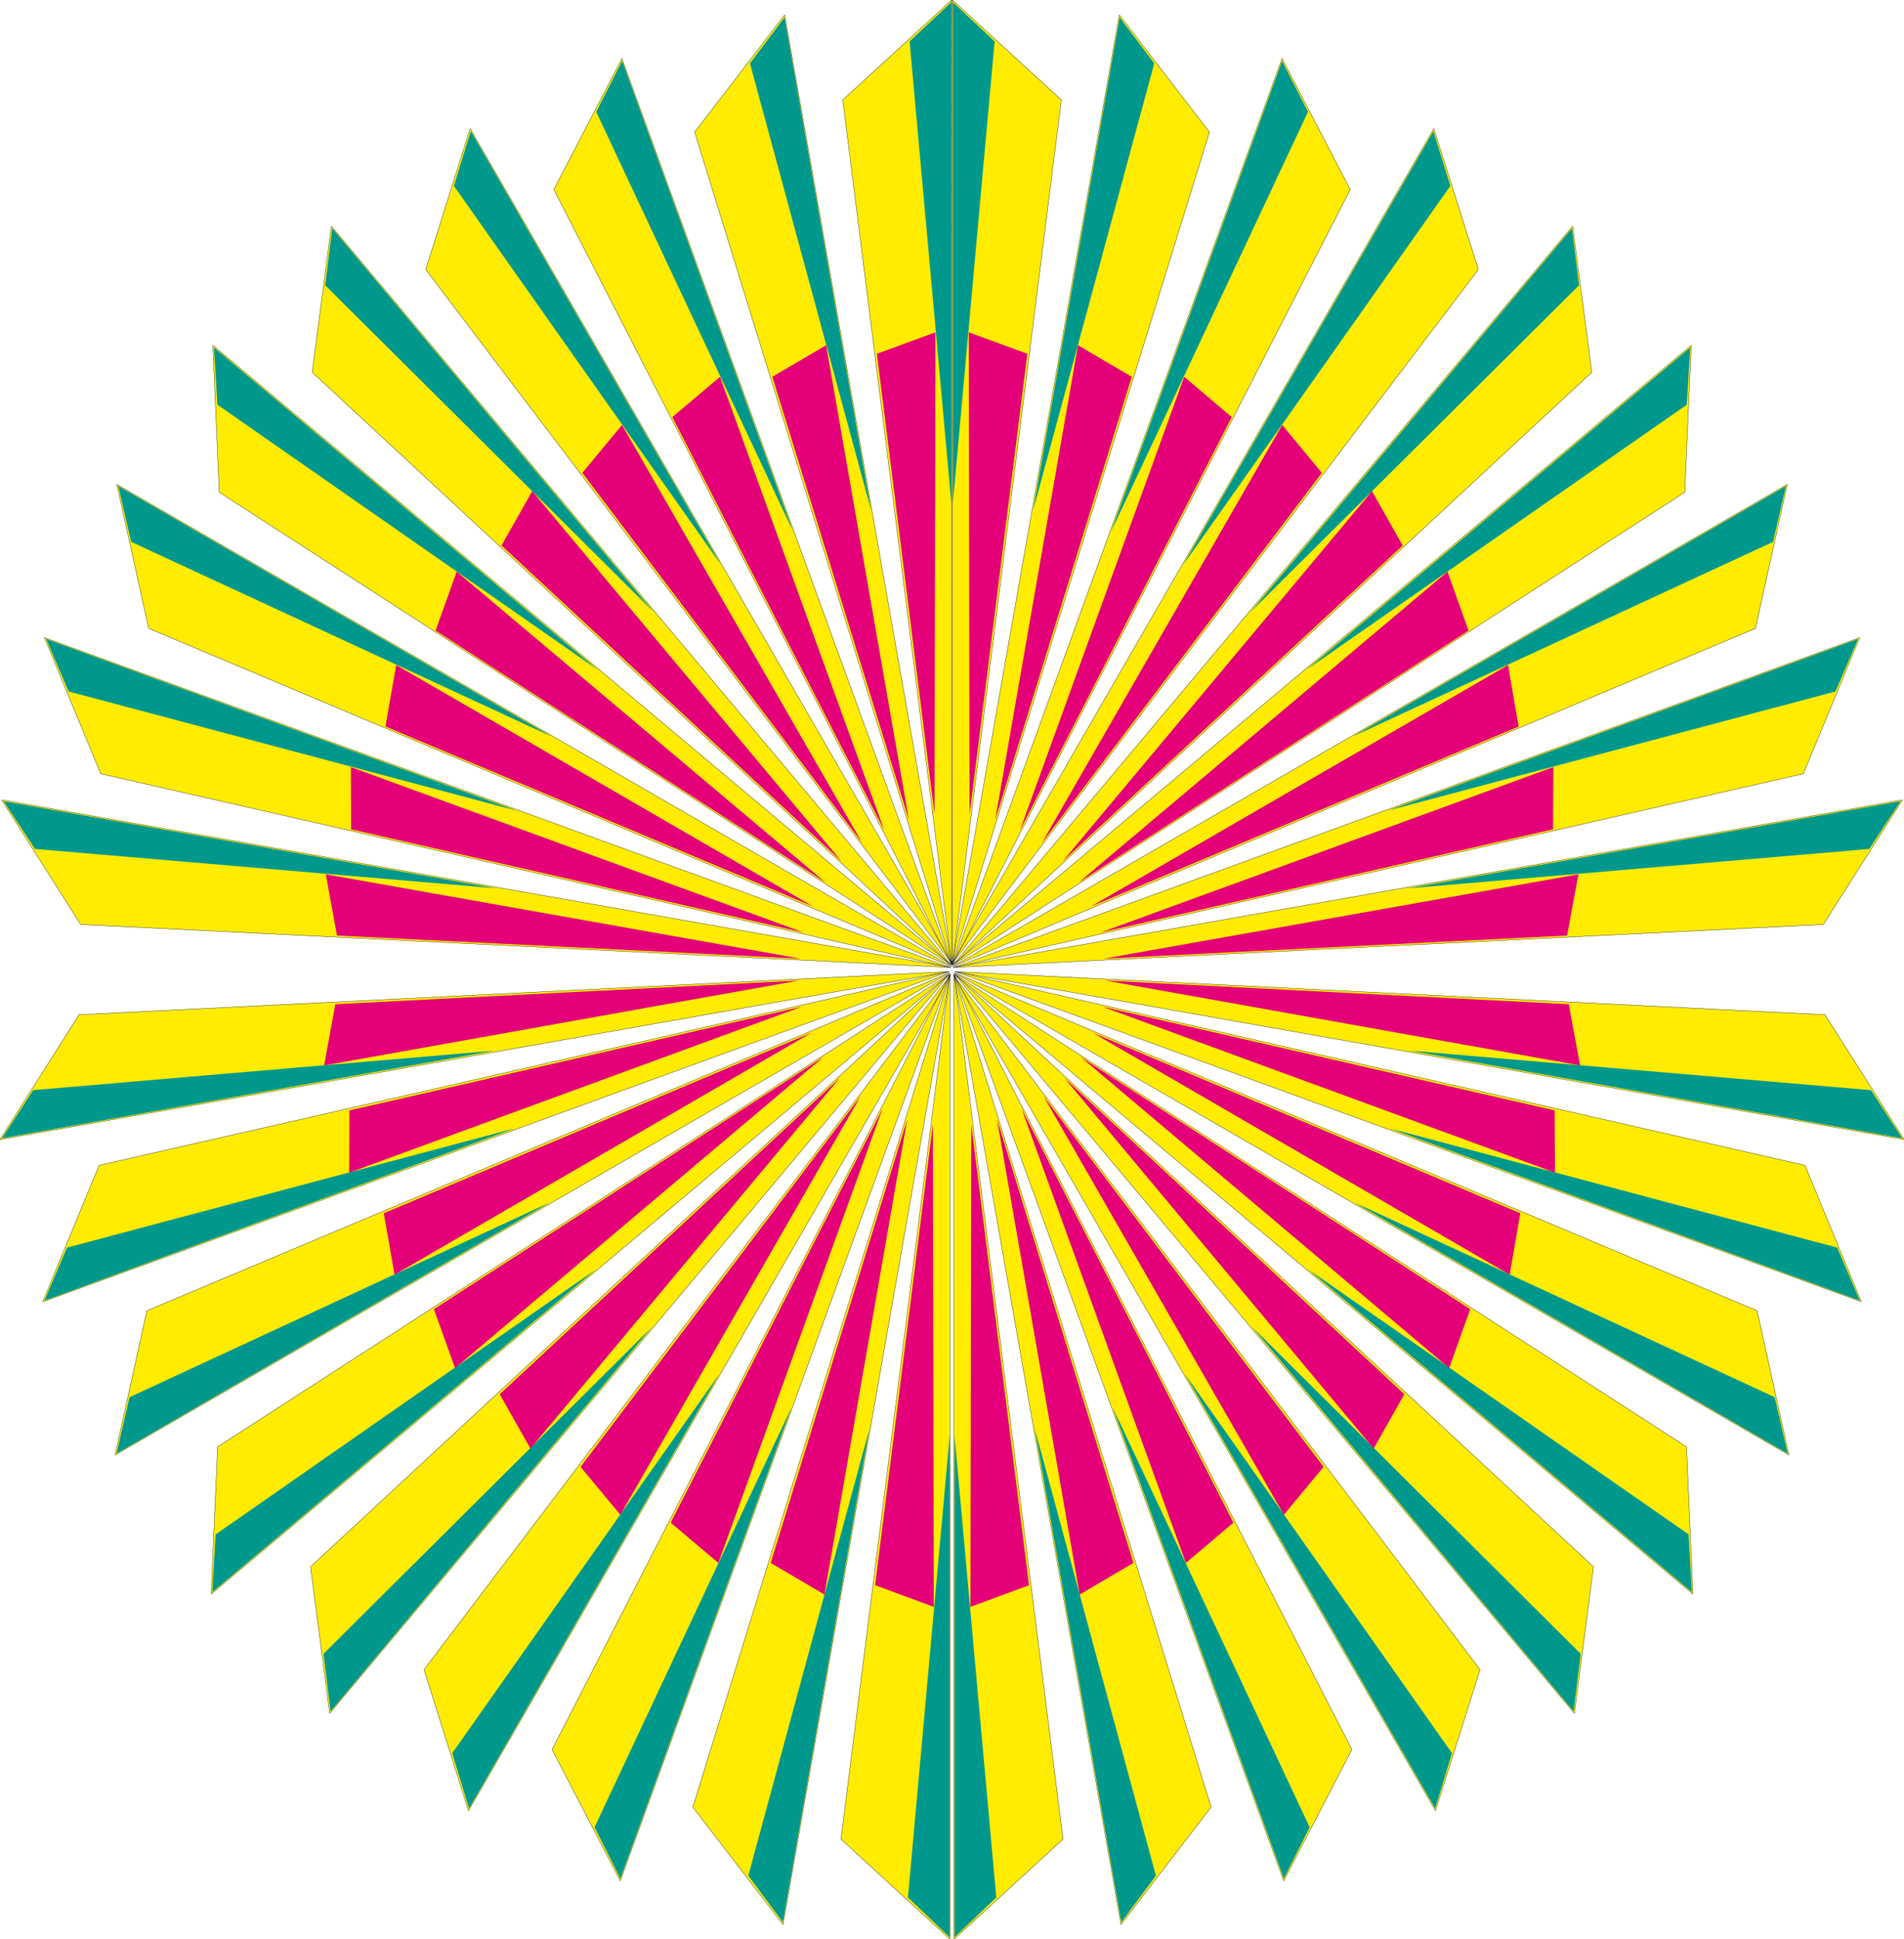
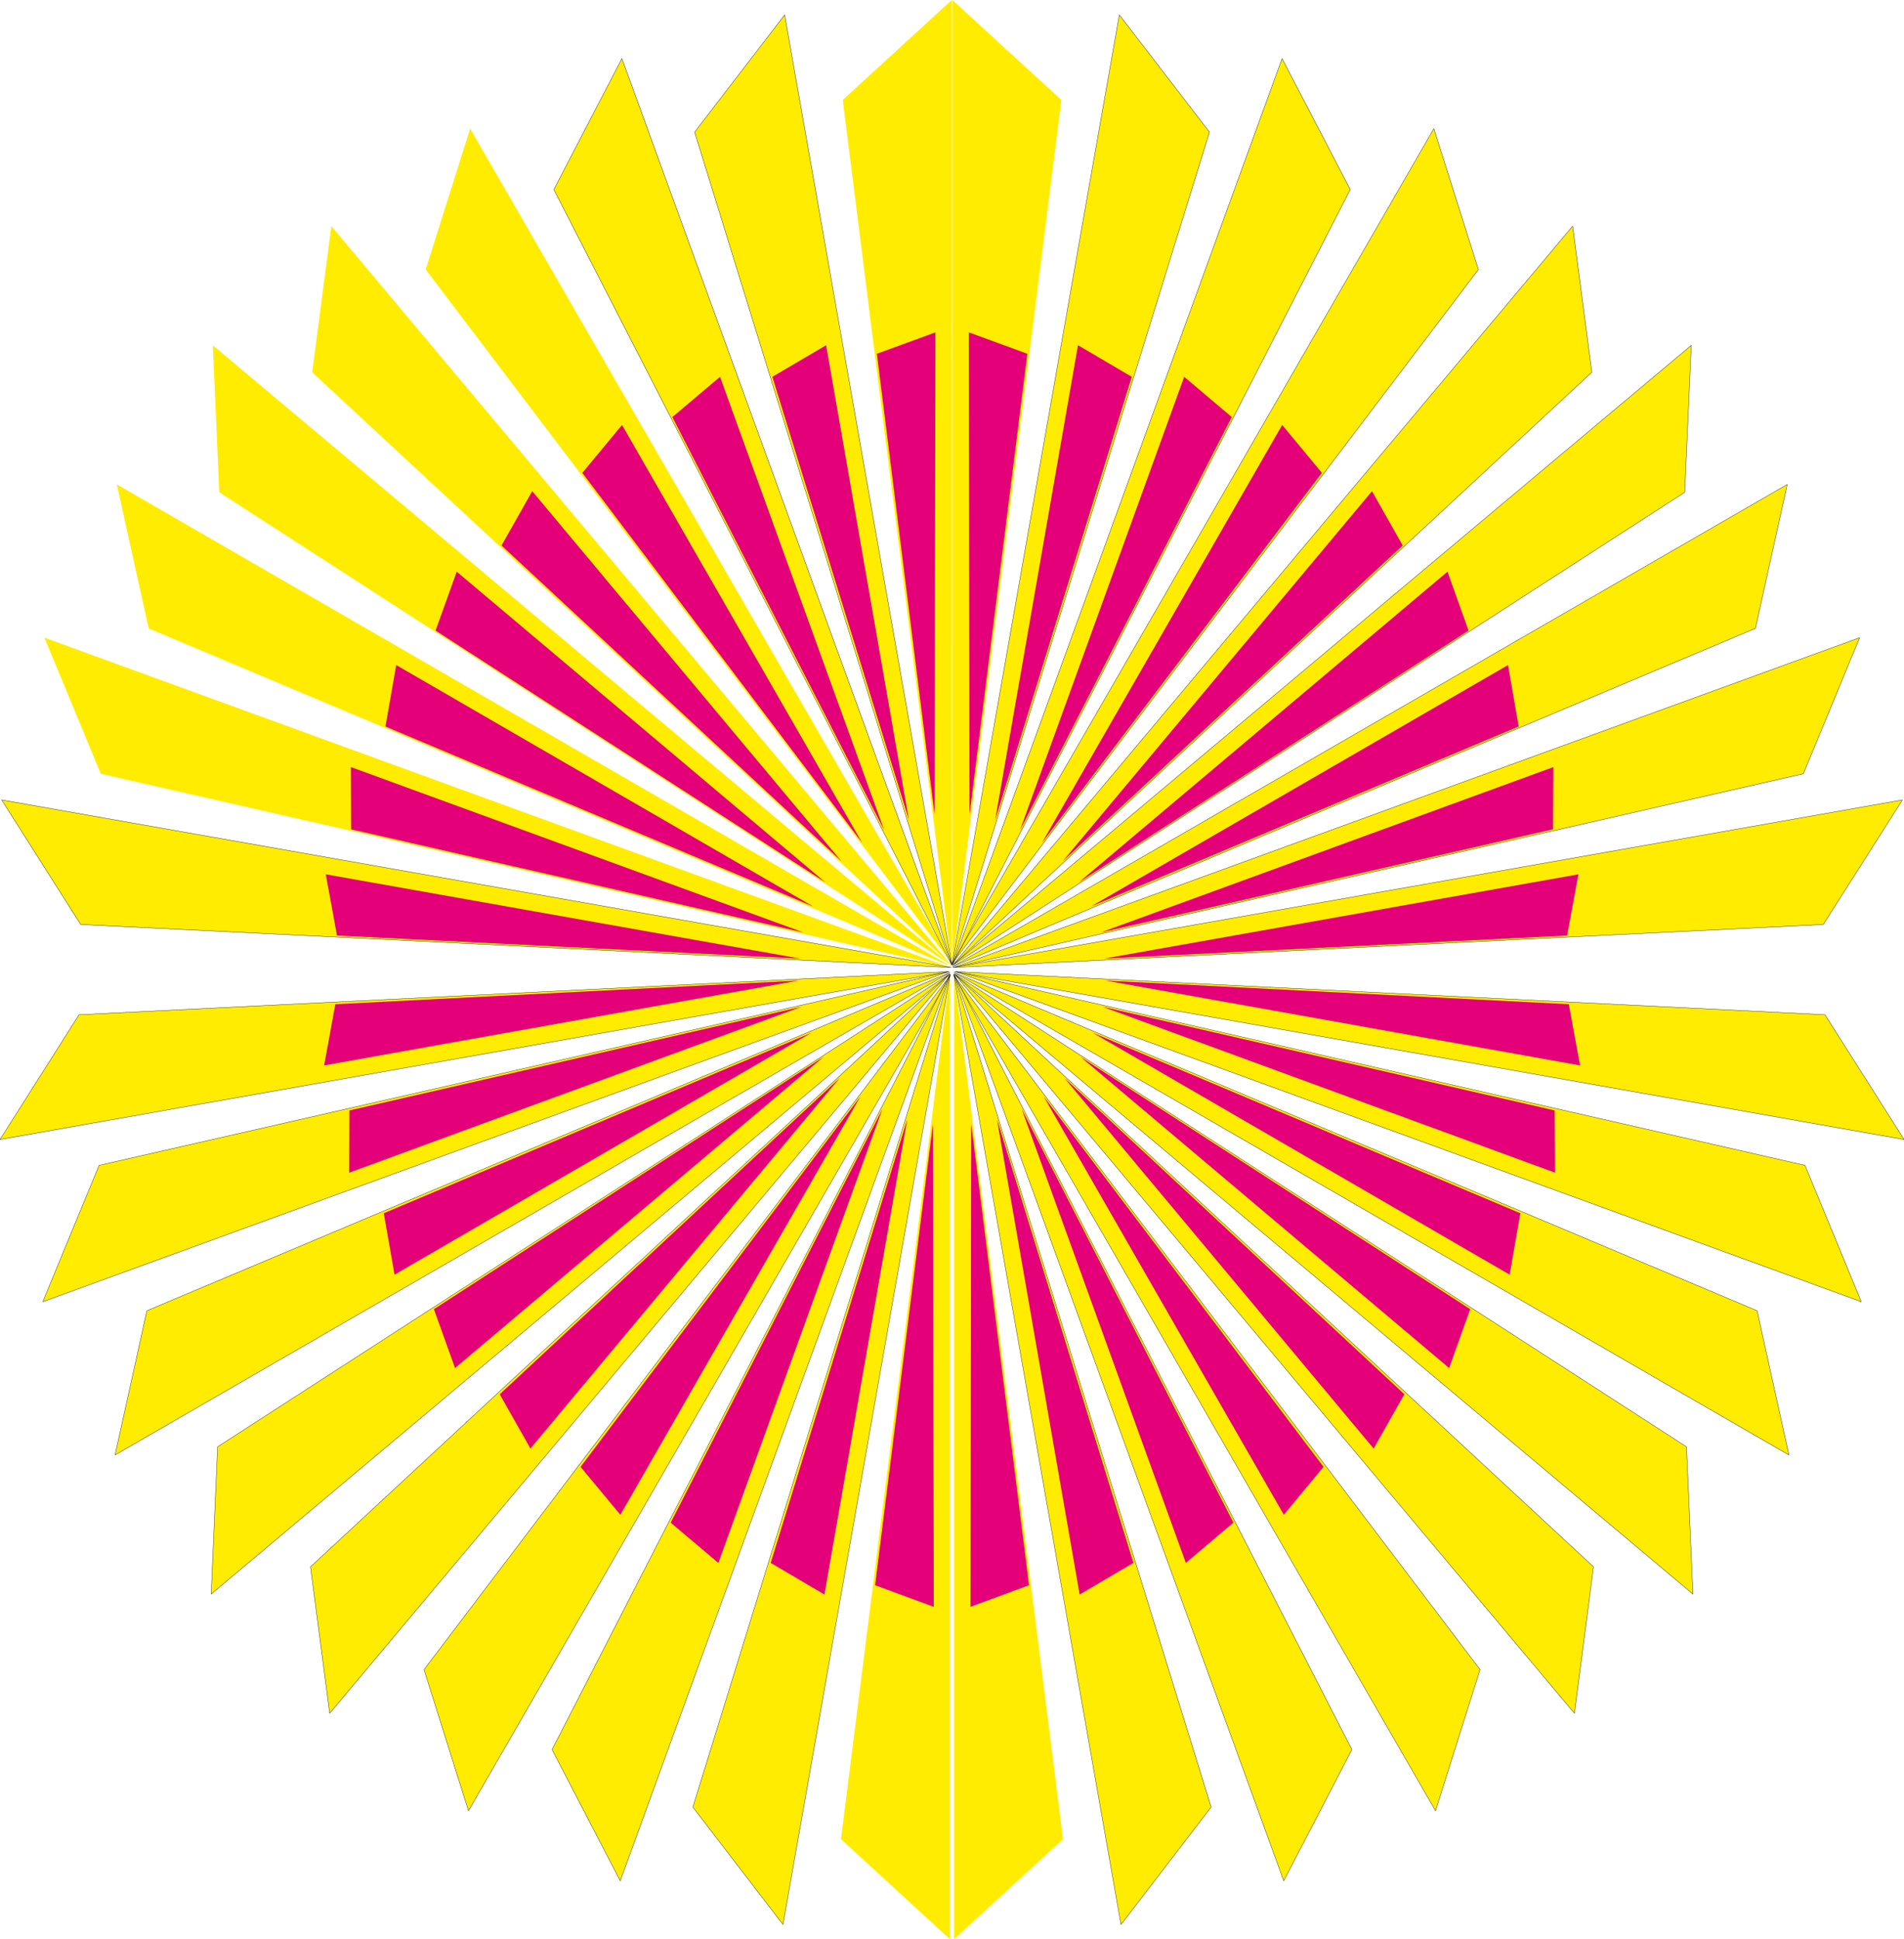
<svg xmlns="http://www.w3.org/2000/svg" xml:space="preserve" width="649.134" height="660.85" fill-rule="evenodd" stroke-linejoin="round" stroke-width="28.222" preserveAspectRatio="xMidYMid" version="1.2" viewBox="0 0 17175 17485">
  <defs class="ClipPathGroup">
    <clipPath id="a" clipPathUnits="userSpaceOnUse">
      <path d="M0 0h17175v17485H0z" />
    </clipPath>
  </defs>
  <g class="SlideGroup">
    <g class="Slide" clip-path="url(#a)">
      <g class="Page">
        <g class="com.sun.star.drawing.PolyPolygonShape">
          <path fill="none" d="M-4-4h17185v17495H-4z" class="BoundingBox" />
          <path fill="#FFEC00" d="m8606 8784 983 7800-983 902V8784Zm0 0Zm-3 0 2322 7511-813 1059-1509-8570Zm0 0Zm3 0 3589 6992-615 1184-2974-8176Zm0 0Zm-5 7 4750 6264-402 1273-4348-7537Zm0 0Zm10-7 5763 5344-172 1321-5591-6665Zm0 0Zm-2-3 6604 4265 58 1328-6662-5593Zm0 0Zm-3-12 7244 3050 287 1301-7531-4351Zm0 0Zm13-8 7663 1747 508 1230-8171-2977Zm0 0Zm-8 0 7851 389 714 1125-8565-1514Zm0 0Zm-15-37 7851-388 714-1123-8565 1511Zm0 0Zm7 0 7664-1747 508-1227-8172 2974Zm0 0Zm-12-7 7244-3051 287-1298-7531 4349Zm0 0Zm2-13 6604-4265 59-1325-6663 5590Zm0 0Zm3-2 5763-5345-173-1318-5590 6663Zm0 0Zm-11-8 4751-6264-402-1270-4349 7534Zm0 0Zm6 8 3589-6993-615-1181-2974 8174Zm0 0Zm-4 0 2323-7511-813-1057-1510 8568Zm0 0Zm4-3 983-7798L8591 0v8699Zm0 0Zm-22 85-983 7800 983 902V8784Zm0 0Zm3 0-2322 7511 813 1059 1509-8570Zm0 0Zm-3 0-3589 6992 615 1184 2974-8176Zm0 0Zm6 7-4750 6264 401 1273 4349-7537Zm0 0Zm-11-7-5763 5344 173 1321 5590-6665Zm0 0Zm3-3-6604 4265-58 1328 6662-5593Zm0 0Zm2-12-7244 3050-287 1301 7531-4351Zm0 0Zm-12-8L894 10508l-508 1230 8171-2977Zm0 0Zm7 0L713 9150 0 10275l8564-1514Zm0 0Zm16-37L728 8336 15 7213l8565 1511Zm0 0Zm-8 0L909 6977 401 5750l8171 2974Zm0 0Zm13-7L1341 5666l-287-1298 7531 4349Zm0 0Zm-3-13L1978 4439l-58-1325 6662 5590Zm0 0Zm-2-2L2816 3357l173-1318 5591 6663Zm0 0Zm11-8L3840 2430l401-1270 4350 7534Zm0 0Zm-6 8L4996 1709l614-1181 2975 8174Zm0 0Zm2 0L6266 1191l812-1057 1509 8568Zm0 0Zm-2-3L7602 901 8585 0v8699Z" />
-           <path fill="none" stroke="#1B1918" stroke-linejoin="miter" stroke-width="3" d="m8606 8784 983 7800-983 902V8784Z" />
          <path fill="none" stroke="#1B1918" stroke-linejoin="miter" stroke-width="3" d="m8603 8784 2322 7511-813 1059-1509-8570Zm3 0 3589 6992-615 1184-2974-8176Z" />
          <path fill="none" stroke="#1B1918" stroke-linejoin="miter" stroke-width="3" d="m8601 8791 4750 6264-402 1273-4348-7537Zm10-7 5763 5344-172 1321-5591-6665Zm-2-3 6604 4265 58 1328-6662-5593Zm-3-12 7244 3050 287 1301-7531-4351Zm13-8 7663 1747 508 1230-8171-2977Z" />
          <path fill="none" stroke="#1B1918" stroke-linejoin="miter" stroke-width="3" d="m8611 8761 7851 389 714 1125-8565-1514Zm-15-37 7851-388 714-1123-8565 1511Z" />
          <path fill="none" stroke="#1B1918" stroke-linejoin="miter" stroke-width="3" d="m8603 8724 7664-1747 508-1227-8172 2974Zm-12-7 7244-3051 287-1298-7531 4349Zm2-13 6604-4265 59-1325-6663 5590Z" />
          <path fill="none" stroke="#1B1918" stroke-linejoin="miter" stroke-width="3" d="m8596 8702 5763-5345-173-1318-5590 6663Zm-11-8 4751-6264-402-1270-4349 7534Z" />
          <path fill="none" stroke="#1B1918" stroke-linejoin="miter" stroke-width="3" d="m8591 8702 3589-6993-615-1181-2974 8174Zm-4 0 2323-7511-813-1057-1510 8568Z" />
-           <path fill="none" stroke="#1B1918" stroke-linejoin="miter" stroke-width="3" d="m8591 8699 983-7798L8591 0v8699Zm-22 85-983 7800 983 902V8784Z" />
          <path fill="none" stroke="#1B1918" stroke-linejoin="miter" stroke-width="3" d="m8572 8784-2322 7511 813 1059 1509-8570Zm-3 0-3589 6992 615 1184 2974-8176Z" />
          <path fill="none" stroke="#1B1918" stroke-linejoin="miter" stroke-width="3" d="m8575 8791-4750 6264 401 1273 4349-7537Zm-11-7-5763 5344 173 1321 5590-6665Zm3-3-6604 4265-58 1328 6662-5593Zm2-12-7244 3050-287 1301 7531-4351Zm-12-8L894 10508l-508 1230 8171-2977Z" />
          <path fill="none" stroke="#1B1918" stroke-linejoin="miter" stroke-width="3" d="M8564 8761 713 9150 0 10275l8564-1514Zm16-37L728 8336 15 7213l8565 1511Z" />
-           <path fill="none" stroke="#1B1918" stroke-linejoin="miter" stroke-width="3" d="M8572 8724 909 6977 401 5750l8171 2974Zm13-7L1341 5666l-287-1298 7531 4349Zm-3-13L1978 4439l-58-1325 6662 5590Zm-2-2L2816 3357l173-1318 5591 6663Zm11-8L3840 2430l401-1270 4350 7534Z" />
          <path fill="none" stroke="#1B1918" stroke-linejoin="miter" stroke-width="3" d="M8585 8702 4996 1709l614-1181 2975 8174Zm2 0L6266 1191l812-1057 1509 8568Z" />
-           <path fill="none" stroke="#1B1918" stroke-linejoin="miter" stroke-width="3" d="M8585 8699 7602 901 8585 0v8699Z" />
        </g>
        <g class="com.sun.star.drawing.PolyPolygonShape">
          <path fill="none" d="M18 20h17142v17449H18z" class="BoundingBox" />
-           <path fill="#00988D" d="m16877 9830-4161-356 4443 790-282-434Zm0 0Zm-304 1420-4037-1075 4240 1552-203-477Zm0 0Zm-564 1349-3791-1756 3908 2264-117-508Zm0 0Zm-777 1237-3428-2388 3458 2908-30-520Zm0 0Zm-973 1077-2960-2944 2896 3462 64-518Zm0 0Zm-1161 896-2406-3414 2254 3912 152-498Zm0 0Zm-1284 668-1775-3782 1542 4244 233-462Zm0 0Zm-1387 437-1092-4028 780 4447 312-419Zm0 0Zm-1440 196-376-4158v4516l376-358Zm0 0Zm7875-9455-4161 355 4443-785-282 430Zm0 0Zm-305-1420-4037 1074 4241-1547-204 473Zm0 0Zm-563-1349-3791 1755 3907-2258-116 503Zm0 0Zm-778-1237-3427 2388 3458-2903-31 515Zm0 0Zm-972-1077-2961 2944 2897-3457 64 513Zm0 0Zm-1161-896-2407 3413 2254-3906 153 493Zm0 0Zm-1284-668-1775 3782 1541-4240 234 458Zm0 0Zm-1387-437L9320 4599l780-4442 312 414Zm0 0ZM8972 373l-376 4158V20l376 353Zm0 0ZM299 9830l4162-356-4443 790 281-434Zm0 0Zm305 1420 4037-1075-4240 1552 203-477Zm0 0Zm564 1349 3791-1756-3908 2264 117-508Zm0 0Zm777 1237 3428-2388-3458 2908 30-520Zm0 0Zm973 1077 2960-2944-2896 3462-64-518Zm0 0Zm1161 896 2406-3414-2254 3912-152-498Zm0 0Zm1284 668 1775-3782-1542 4244-233-462Zm0 0Zm1387 437 1092-4028-780 4447-312-419Zm0 0Zm1440 196 376-4158v4516l-376-358Zm0 0ZM315 7655l4161 355L33 7225l282 430Zm0 0Zm304-1420 4038 1074L416 5762l203 473Zm0 0Zm564-1349 3791 1755-3907-2258 116 503Zm0 0Zm778-1237 3427 2388-3458-2903 31 515Zm0 0Zm972-1077 2961 2944-2897-3457-64 513Zm0 0Zm1161-896 2407 3413-2254-3906-153 493Zm0 0Zm1284-668 1775 3782L5612 550l-234 458Zm0 0Zm1387-437 1092 4028-780-4442-312 414Zm0 0Zm1440-198 376 4158V20l-376 353Z" />
        </g>
        <g class="com.sun.star.drawing.PolyPolygonShape">
          <path fill="none" d="M2924 2997h11330v11493H2924z" class="BoundingBox" />
          <path fill="#E30079" d="m3025 9055-101 552 4279-765-4178 213Zm0 0Zm127 958-2 561 4081-1496-4079 935Zm0 0Zm310 927 97 554 3761-2182-3858 1628Zm0 0Zm452 865 191 531 3324-2806-3515 2275Zm0 0Zm594 767 277 490 2789-3341-3066 2851Zm0 0Zm729 655 359 432 2166-3773-2525 3341Zm0 0Zm813 503 430 363 1480-4093-1910 3730Zm0 0Zm902 363 485 285 747-4286-1232 4001Zm0 0Zm942 201 529 195-8-4352-521 4157Zm0 0ZM3040 8436l-101-552 4280 760-4179-208Zm0 0Zm127-958-2-561 4082 1491-4080-930Zm0 0Zm310-927 97-554 3761 2177-3858-1623Zm0 0Zm452-865 191-531 3325 2801-3516-2270Zm0 0Zm595-767 277-490 2788 3336-3065-2846Zm0 0Zm729-655 358-432 2166 3768-2524-3336Zm0 0Zm2657-1074 528-193-8 4346-520-4153Zm0 0Zm-1845 571 430-363 1481 4088-1911-3725Zm0 0Zm902-363 485-285 747 4281-1232-3996Zm0 0Zm7184 5657 102 552-4280-765 4178 213Zm0 0Zm-127 958 3 561-4082-1496 4079 935Zm0 0Zm-310 927-96 554-3762-2182 3858 1628Zm0 0Zm-452 865-190 531-3325-2806 3515 2275Zm0 0Zm-594 767-277 490-2789-3341 3066 2851Zm0 0Zm-729 655-358 432-2167-3773 2525 3341Zm0 0Zm-813 503-429 363-1481-4093 1910 3730Zm0 0Zm-902 363-485 285-746-4286 1231 4001Zm0 0Zm-942 201-528 195 7-4352 521 4157Zm0 0Zm4854-5858 102-552-4280 760 4178-208Zm0 0Zm-127-958 3-561-4082 1491 4079-930Zm0 0Zm-310-927-96-554-3762 2177 3858-1623Zm0 0Zm-452-865-190-531-3325 2801 3515-2270Zm0 0Zm-594-767-277-490-2789 3336 3066-2846Zm0 0Zm-729-655-358-432-2167 3768 2525-3336Zm0 0ZM9267 3190l-528-193 7 4346 521-4153Zm0 0Zm1844 571-429-363-1481 4088 1910-3725Zm0 0Zm-902-363-485-285-747 4281 1232-3996Z" />
        </g>
      </g>
    </g>
  </g>
</svg>